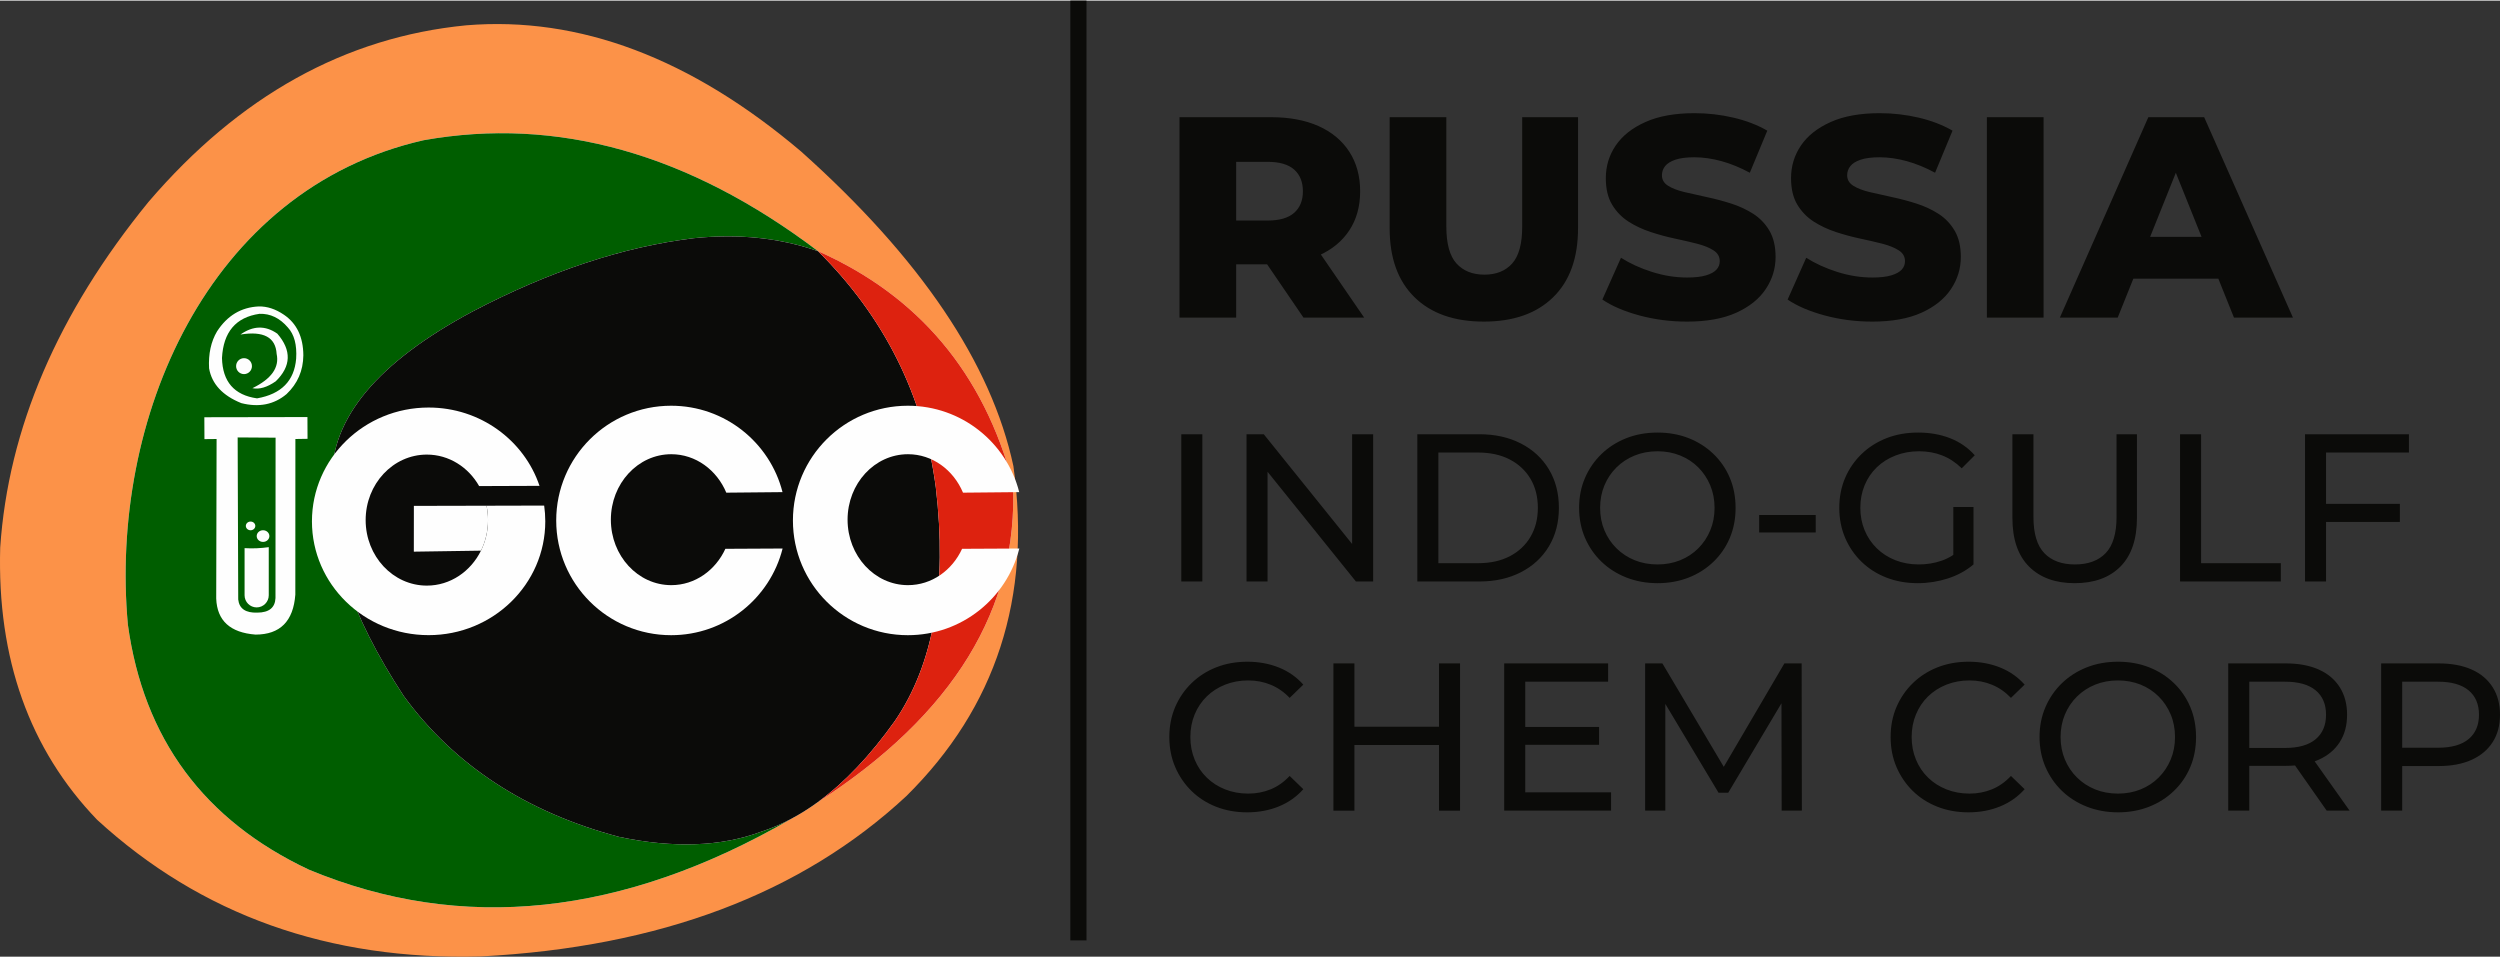
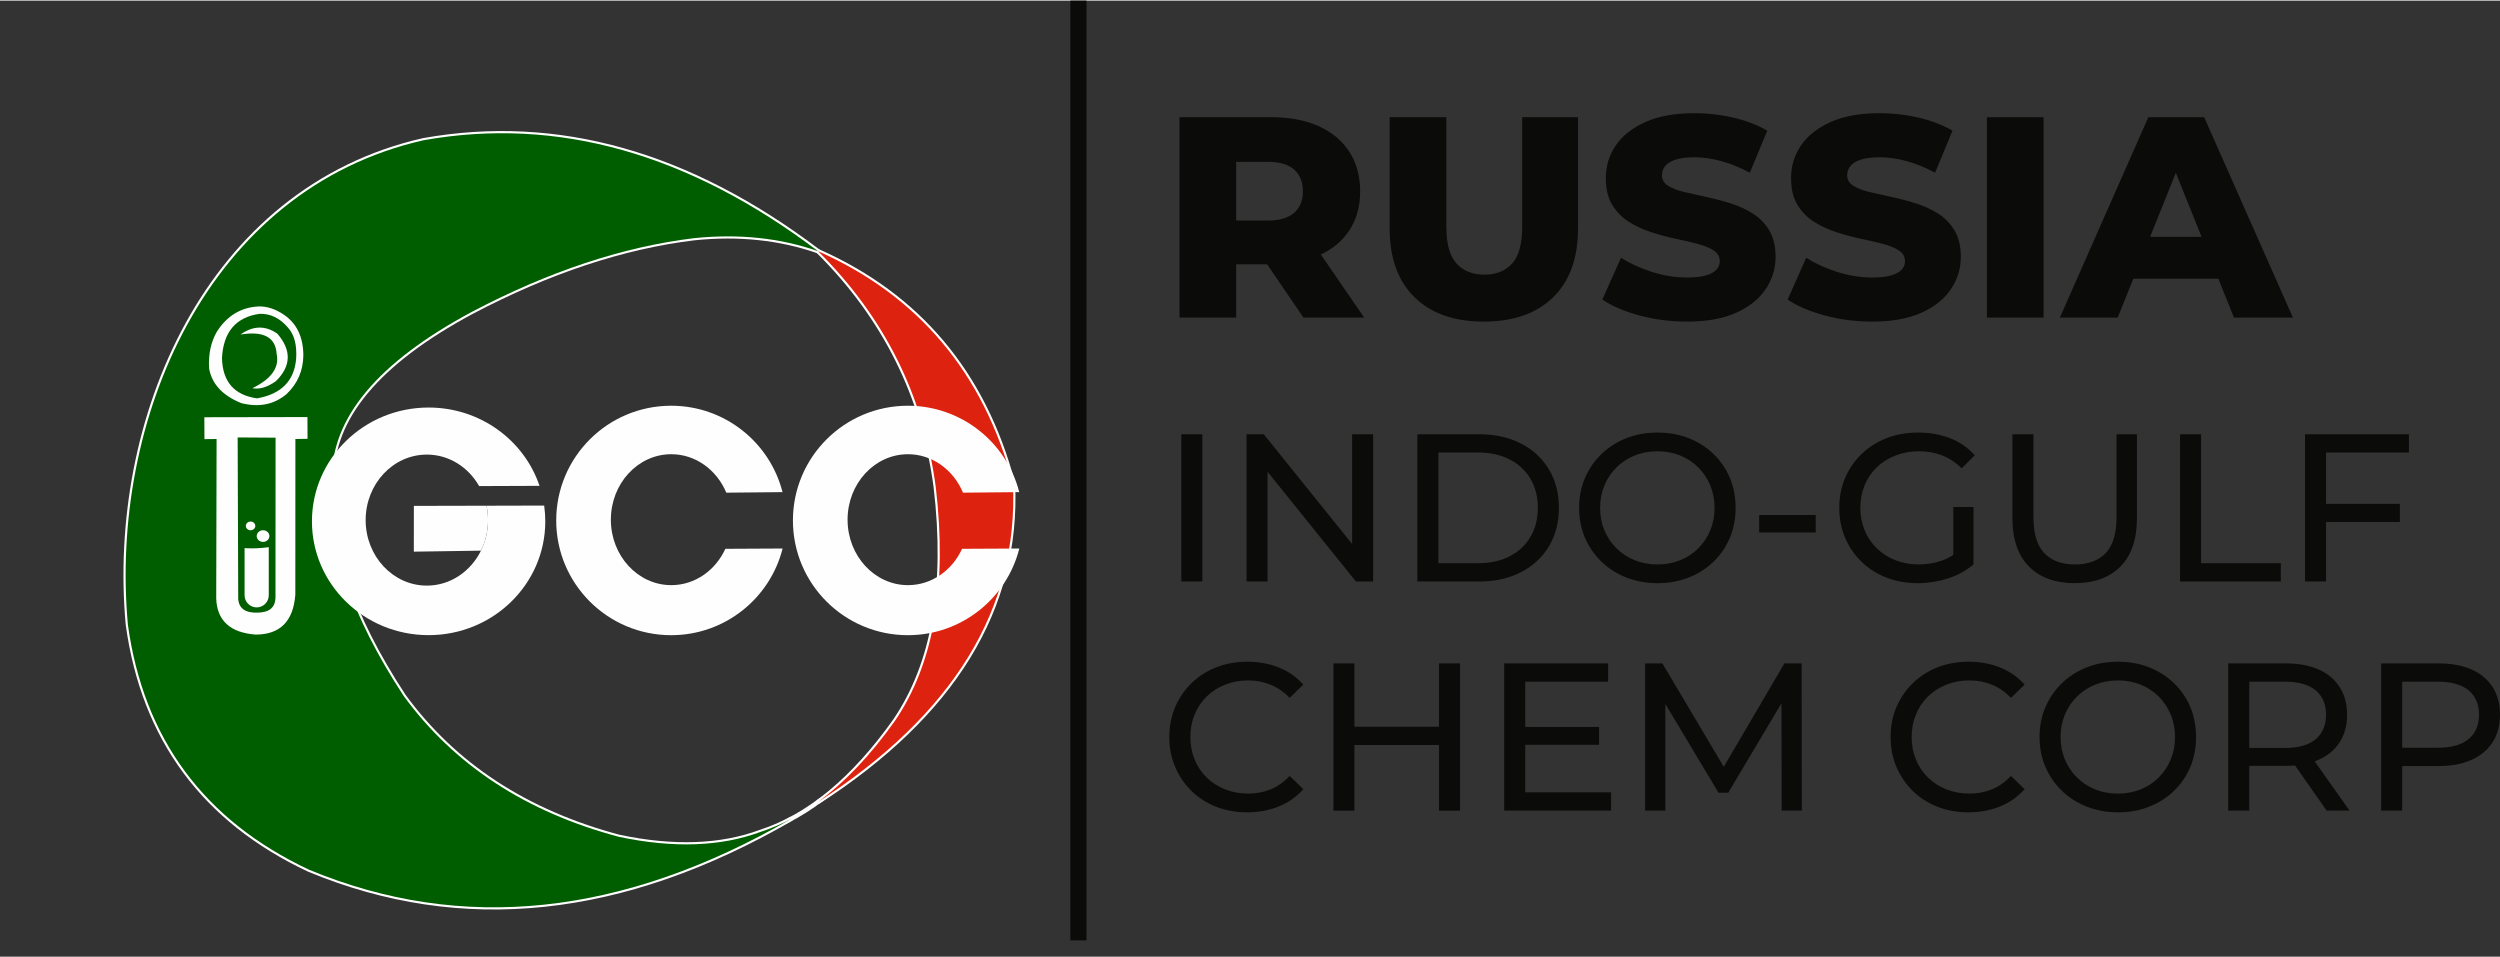
<svg xmlns="http://www.w3.org/2000/svg" xml:space="preserve" width="1358px" height="520px" version="1.1" style="shape-rendering:geometricPrecision; text-rendering:geometricPrecision; image-rendering:optimizeQuality; fill-rule:evenodd; clip-rule:evenodd" viewBox="0 0 1191.63 455.71">
  <rect x="0" y="0" width="1191.63" height="455.71" fill="#333333" stroke="none" />
  <defs>
    <style type="text/css"> .str0 {stroke:#FEFEFE;stroke-width:2.07;stroke-miterlimit:22.926} .fil0 {fill:none} .fil6 {fill:#FEFEFE} .fil5 {fill:#FEFEFE} .fil2 {fill:#005E00} .fil3 {fill:#0B0B09} .fil4 {fill:#DD220F} .fil1 {fill:#FC9248} .fil7 {fill:#0B0B09;fill-rule:nonzero} </style>
  </defs>
  <g id="Слой_x0020_1">
    <g id="_2305212516720">
      <path class="fil0 str0" d="M446.05 231.95c-5.79,-43.66 -24.5,-81.16 -56.12,-112.51 -18.11,-6.34 -37.82,-8.41 -59.14,-6.21 -33.91,4.13 -69.2,15.84 -105.89,35.13 -44.95,24.13 -67.17,50.75 -66.66,79.88 -2.7,29.96 8.7,64.38 34.22,103.25 24.09,32.96 58.33,55.34 102.71,67.14 25.96,5.45 48.44,4.64 67.46,-2.43 22.89,-7.45 44.22,-25.09 63.98,-52.94 18.49,-27.14 24.97,-64.24 19.44,-111.31z" />
      <path class="fil0 str0" d="M389.74 382.08c64.73,-41.75 95.76,-92.43 93.09,-152.02 -13.98,-52.48 -44.95,-89.35 -92.9,-110.62 -61.64,-46.62 -124.31,-64.25 -188.01,-52.89 -103.29,23.38 -149.88,133.47 -140.96,230.91 7.49,54.3 36.25,93.22 86.28,116.77 72.97,30.34 149.64,22.24 230.02,-24.3" />
-       <path class="fil1" d="M60.96 297.46c-8.92,-97.44 37.67,-207.53 140.96,-230.91 63.7,-11.36 126.37,6.27 188.01,52.89 47.95,21.27 78.92,58.14 92.9,110.62 2.67,59.59 -28.36,110.27 -93.09,152.02 -4.1,2.99 -8.26,5.6 -12.48,7.85 -80.38,46.54 -157.05,54.64 -230.02,24.3 -50.03,-23.55 -78.79,-62.47 -86.28,-116.77zm-60.86 -36.74c-1.5,52.86 13.88,96.09 46.15,129.7 49.53,45.42 110.52,67.15 182.98,65.17 85.2,-4.43 152.82,-29.92 202.84,-76.48 42.7,-42.25 59.7,-94.64 50.98,-157.2 -10.5,-49.06 -44.24,-99.07 -101.23,-150.02 -52.52,-44.51 -105.7,-64.55 -159.53,-60.12 -57.75,5.6 -108.26,33.67 -151.53,84.21 -43.27,53.06 -66.83,107.97 -70.66,164.74z" />
      <path class="fil2" d="M201.92 66.55c-103.29,23.38 -149.88,133.47 -140.96,230.91 7.49,54.3 36.25,93.22 86.28,116.77 72.97,30.34 149.64,22.24 230.02,-24.3 -4.8,2.57 -9.68,4.66 -14.63,6.27 -19.02,7.07 -41.5,7.88 -67.46,2.43 -44.38,-11.8 -78.62,-34.18 -102.71,-67.14 -25.52,-38.87 -36.92,-73.29 -34.22,-103.25 -0.51,-29.13 21.71,-55.75 66.66,-79.88 36.69,-19.29 71.98,-31 105.89,-35.13 21.32,-2.2 41.03,-0.13 59.14,6.21 -61.64,-46.62 -124.31,-64.25 -188.01,-52.89z" />
-       <path class="fil3" d="M224.9 148.36c-44.95,24.13 -67.17,50.75 -66.66,79.88 -2.7,29.96 8.7,64.38 34.22,103.25 24.09,32.96 58.33,55.34 102.71,67.14 25.96,5.45 48.44,4.64 67.46,-2.43 4.95,-1.61 9.83,-3.7 14.63,-6.27 4.22,-2.25 8.38,-4.86 12.48,-7.85 12.84,-9.34 25.13,-22.28 36.87,-38.82 18.49,-27.14 24.97,-64.24 19.44,-111.31 -5.79,-43.66 -24.5,-81.16 -56.12,-112.51 -18.11,-6.34 -37.82,-8.41 -59.14,-6.21 -33.91,4.13 -69.2,15.84 -105.89,35.13z" />
      <path class="fil4" d="M389.93 119.44c31.62,31.35 50.33,68.85 56.12,112.51 5.53,47.07 -0.95,84.17 -19.44,111.31 -11.74,16.54 -24.03,29.48 -36.87,38.82 64.73,-41.75 95.76,-92.43 93.09,-152.02 -13.98,-52.48 -44.95,-89.35 -92.9,-110.62z" />
      <g>
        <path class="fil5" d="M113.55 285.45c0,0 -0.09,-25.74 -0.27,-77.24 0,0 6.02,0.04 18.08,0.12 0,0 -0.02,25.48 -0.05,76.45 -0.2,4.58 -3.07,6.9 -8.63,6.94 -5.61,0.19 -8.65,-1.9 -9.13,-6.27zm-10.31 -76.49c-0.12,50.7 -0.18,76.05 -0.18,76.05 0.4,10.54 6.66,16.26 18.78,17.18 11.68,-0.02 17.99,-6.37 18.93,-19.04 0.02,-49.46 0.03,-74.19 0.03,-74.19 3.86,-0.06 5.79,-0.09 5.79,-0.09 -0.03,-6.91 -0.05,-10.37 -0.05,-10.37 -32.76,0.06 -49.14,0.09 -49.14,0.09 0.03,6.95 0.05,10.43 0.05,10.43 3.86,-0.04 5.79,-0.06 5.79,-0.06z" />
        <path class="fil5" d="M128.1 260.51c-3.86,0.55 -7.7,0.71 -11.52,0.47l0 22.49c0,3.17 2.59,5.76 5.76,5.76 3.16,0 5.76,-2.59 5.76,-5.76l0 -22.96z" />
        <path class="fil5" d="M125.38 252.45c1.66,0 3.02,1.24 3.02,2.78 0,1.53 -1.36,2.78 -3.02,2.78 -1.67,0 -3.02,-1.25 -3.02,-2.78 0,-1.54 1.35,-2.78 3.02,-2.78z" />
        <path class="fil5" d="M119.44 248.31c1.24,0 2.25,0.93 2.25,2.07 0,1.15 -1.01,2.08 -2.25,2.08 -1.25,0 -2.26,-0.93 -2.26,-2.08 0,-1.14 1.01,-2.07 2.26,-2.07z" />
        <path class="fil6" d="M105.81 170.36c0.65,-12.41 6.61,-19.44 17.88,-21.07 5.16,-0.17 9.67,2.01 13.53,6.52 3.05,3.33 4.36,8.29 3.94,14.89 -0.89,10.56 -7.1,16.85 -18.64,18.89 -10.88,-1.54 -16.45,-7.95 -16.71,-19.23zm-2.35 -12.71c-2.9,4.89 -4.17,10.77 -3.8,17.63 1.3,7.45 6.42,12.98 15.37,16.58 8.41,2.13 15.59,0.69 21.54,-4.3 5.26,-4.98 7.94,-11.14 8.02,-18.5 -0.06,-8.75 -3.15,-15.2 -9.27,-19.35 -4.01,-2.72 -8.02,-4.03 -12.02,-3.94 -8.33,0.39 -14.95,4.35 -19.84,11.88z" />
        <path class="fil5" d="M120.31 184.74c9.09,-4.44 12.95,-9.88 11.55,-16.34 -0.47,-7.94 -6.22,-11.02 -17.25,-9.24 6.03,-4.26 11.89,-4.4 17.58,-0.41 6.86,7.95 6.61,15.52 -0.74,22.69 -4.1,2.87 -7.81,3.98 -11.14,3.3z" />
-         <path class="fil6" d="M116.31 170.43c2.09,0 3.78,1.7 3.78,3.8 0,2.1 -1.69,3.8 -3.78,3.8 -2.08,0 -3.77,-1.7 -3.77,-3.8 0,-2.1 1.69,-3.8 3.77,-3.8z" />
        <path class="fil6" d="M229.26 262.18c-4.89,9.91 -14.61,16.66 -25.8,16.66 -16.11,0 -29.17,-13.98 -29.17,-31.23 0,-17.24 13.06,-31.22 29.17,-31.22 10.56,0 19.81,6.01 24.92,15.01l28.78 -0.11c-7.29,-21.68 -28.2,-37.33 -52.86,-37.33 -30.71,0 -55.61,24.29 -55.61,54.25 0,29.96 24.9,54.24 55.61,54.24 30.71,0 55.61,-24.28 55.61,-54.24 0,-2.55 -0.18,-5.06 -0.53,-7.52l-27.47 0.07c0.46,2.2 0.71,4.5 0.71,6.85 0,5.26 -1.22,10.22 -3.36,14.57z" />
        <path class="fil6" d="M197.25 262.66l32.01 -0.48c2.14,-4.35 3.36,-9.31 3.36,-14.57 0,-2.35 -0.25,-4.65 -0.71,-6.85l-34.64 0.08 -0.02 21.82z" />
        <path class="fil6" d="M373.03 261.16l-27.28 0.14c-4.71,10.27 -14.49,17.32 -25.79,17.32 -15.9,0 -28.79,-13.97 -28.79,-31.2 0,-17.24 12.89,-31.21 28.79,-31.21 11.66,0 21.71,7.52 26.23,18.33l26.8 -0.26c-6.02,-23.67 -27.51,-41.18 -53.09,-41.18 -30.25,0 -54.78,24.49 -54.78,54.69 0,30.2 24.53,54.68 54.78,54.68 25.63,0 47.15,-17.57 53.13,-41.31z" />
        <path class="fil6" d="M485.86 261.16l-27.28 0.14c-4.71,10.27 -14.49,17.32 -25.79,17.32 -15.9,0 -28.79,-13.97 -28.79,-31.2 0,-17.24 12.89,-31.21 28.79,-31.21 11.66,0 21.71,7.52 26.23,18.33l26.8 -0.26c-6.02,-23.67 -27.51,-41.18 -53.09,-41.18 -30.25,0 -54.78,24.49 -54.78,54.69 0,30.2 24.53,54.68 54.78,54.68 25.63,0 47.15,-17.57 53.13,-41.31z" />
      </g>
      <polygon class="fil3" points="510.18,0 517.88,0 517.88,447.96 510.18,447.96 " />
      <g>
        <path class="fil7" d="M562.21 151.09l0 -95.52 43.67 0c8.73,0 16.26,1.41 22.59,4.23 6.32,2.82 11.21,6.89 14.67,12.21 3.45,5.32 5.18,11.62 5.18,18.9 0,7.19 -1.73,13.4 -5.18,18.63 -3.46,5.23 -8.35,9.23 -14.67,12.01 -6.33,2.77 -13.86,4.16 -22.59,4.16l-28.66 0 12.01 -11.33 0 36.71 -27.02 0zm59.09 0l-23.74 -34.8 28.79 0 23.88 34.8 -28.93 0zm-32.07 -33.84l-12.01 -12.42 27.02 0c5.64,0 9.85,-1.23 12.63,-3.68 2.77,-2.46 4.16,-5.87 4.16,-10.24 0,-4.46 -1.39,-7.91 -4.16,-10.37 -2.78,-2.46 -6.99,-3.69 -12.63,-3.69l-27.02 0 12.01 -12.41 0 52.81zm118.04 35.75c-14.1,0 -25.1,-3.86 -33.02,-11.6 -7.91,-7.73 -11.87,-18.69 -11.87,-32.89l0 -52.94 27.02 0 0 52.13c0,8.18 1.61,14.05 4.84,17.6 3.23,3.55 7.67,5.32 13.31,5.32 5.64,0 10.05,-1.77 13.23,-5.32 3.19,-3.55 4.78,-9.42 4.78,-17.6l0 -52.13 26.61 0 0 52.94c0,14.2 -3.95,25.16 -11.87,32.89 -7.92,7.74 -18.92,11.6 -33.03,11.6zm96.76 0c-7.83,0 -15.35,-0.98 -22.59,-2.93 -7.23,-1.96 -13.12,-4.48 -17.67,-7.58l8.87 -19.92c4.28,2.73 9.21,4.98 14.81,6.76 5.59,1.77 11.17,2.66 16.72,2.66 3.73,0 6.73,-0.34 9,-1.03 2.28,-0.68 3.94,-1.59 4.98,-2.73 1.05,-1.13 1.57,-2.48 1.57,-4.02 0,-2.19 -1,-3.91 -3,-5.19 -2,-1.27 -4.59,-2.32 -7.78,-3.14 -3.18,-0.82 -6.71,-1.63 -10.57,-2.45 -3.87,-0.82 -7.74,-1.87 -11.6,-3.14 -3.87,-1.28 -7.4,-2.94 -10.58,-4.98 -3.18,-2.05 -5.78,-4.73 -7.78,-8.05 -2,-3.32 -3,-7.53 -3,-12.63 0,-5.73 1.57,-10.91 4.71,-15.55 3.14,-4.64 7.84,-8.37 14.12,-11.19 6.28,-2.83 14.1,-4.24 23.47,-4.24 6.28,0 12.45,0.71 18.49,2.12 6.06,1.41 11.44,3.48 16.18,6.21l-8.33 20.06c-4.55,-2.46 -9.05,-4.3 -13.51,-5.53 -4.46,-1.22 -8.78,-1.84 -12.96,-1.84 -3.73,0 -6.74,0.39 -9.01,1.16 -2.27,0.77 -3.91,1.8 -4.91,3.07 -1,1.28 -1.5,2.73 -1.5,4.37 0,2.09 0.97,3.75 2.93,4.98 1.96,1.23 4.55,2.23 7.78,3 3.23,0.77 6.78,1.57 10.64,2.39 3.87,0.82 7.74,1.84 11.6,3.07 3.87,1.23 7.39,2.87 10.58,4.91 3.18,2.05 5.75,4.73 7.71,8.05 1.95,3.33 2.93,7.49 2.93,12.49 0,5.55 -1.57,10.67 -4.7,15.35 -3.14,4.69 -7.83,8.44 -14.06,11.26 -6.23,2.82 -14.08,4.23 -23.54,4.23zm88.29 0c-7.82,0 -15.35,-0.98 -22.58,-2.93 -7.23,-1.96 -13.13,-4.48 -17.67,-7.58l8.87 -19.92c4.27,2.73 9.21,4.98 14.8,6.76 5.6,1.77 11.17,2.66 16.72,2.66 3.73,0 6.73,-0.34 9.01,-1.03 2.27,-0.68 3.93,-1.59 4.98,-2.73 1.04,-1.13 1.57,-2.48 1.57,-4.02 0,-2.19 -1,-3.91 -3.01,-5.19 -2,-1.27 -4.59,-2.32 -7.77,-3.14 -3.19,-0.82 -6.71,-1.63 -10.58,-2.45 -3.87,-0.82 -7.73,-1.87 -11.6,-3.14 -3.87,-1.28 -7.39,-2.94 -10.58,-4.98 -3.18,-2.05 -5.77,-4.73 -7.78,-8.05 -2,-3.32 -3,-7.53 -3,-12.63 0,-5.73 1.57,-10.91 4.71,-15.55 3.14,-4.64 7.85,-8.37 14.13,-11.19 6.27,-2.83 14.1,-4.24 23.47,-4.24 6.27,0 12.44,0.71 18.49,2.12 6.05,1.41 11.44,3.48 16.17,6.21l-8.32 20.06c-4.55,-2.46 -9.06,-4.3 -13.51,-5.53 -4.46,-1.22 -8.78,-1.84 -12.97,-1.84 -3.73,0 -6.73,0.39 -9.01,1.16 -2.27,0.77 -3.91,1.8 -4.91,3.07 -1,1.28 -1.5,2.73 -1.5,4.37 0,2.09 0.98,3.75 2.93,4.98 1.96,1.23 4.55,2.23 7.78,3 3.23,0.77 6.78,1.57 10.65,2.39 3.86,0.82 7.73,1.84 11.6,3.07 3.86,1.23 7.39,2.87 10.57,4.91 3.19,2.05 5.76,4.73 7.71,8.05 1.96,3.33 2.94,7.49 2.94,12.49 0,5.55 -1.57,10.67 -4.71,15.35 -3.14,4.69 -7.83,8.44 -14.06,11.26 -6.23,2.82 -14.08,4.23 -23.54,4.23zm54.73 -1.91l0 -95.52 27.02 0 0 95.52 -27.02 0zm34.79 0l42.17 -95.52 26.61 0 42.31 95.52 -28.11 0 -33.03 -82.29 10.65 0 -33.03 82.29 -27.57 0zm23.07 -18.56l6.96 -19.92 46.67 0 6.96 19.92 -60.59 0z" />
        <path class="fil7" d="M563.07 276.87l0 -70.18 10.03 0 0 70.18 -10.03 0zm31.09 0l0 -70.18 8.22 0 46.42 57.65 -4.31 0 0 -57.65 10.03 0 0 70.18 -8.22 0 -46.43 -57.65 4.31 0 0 57.65 -10.02 0zm81.41 0l0 -70.18 29.58 0c7.49,0 14.09,1.47 19.8,4.41 5.72,2.94 10.16,7.05 13.34,12.33 3.17,5.28 4.76,11.4 4.76,18.35 0,6.95 -1.59,13.07 -4.76,18.35 -3.18,5.28 -7.62,9.39 -13.34,12.33 -5.71,2.94 -12.31,4.41 -19.8,4.41l-29.58 0zm10.03 -8.72l18.95 0c5.81,0 10.84,-1.1 15.09,-3.31 4.24,-2.2 7.54,-5.29 9.87,-9.27 2.34,-3.98 3.51,-8.57 3.51,-13.79 0,-5.28 -1.17,-9.89 -3.51,-13.84 -2.33,-3.94 -5.63,-7.01 -9.87,-9.22 -4.25,-2.2 -9.28,-3.31 -15.09,-3.31l-18.95 0 0 52.74zm104.47 9.53c-5.34,0 -10.31,-0.91 -14.89,-2.71 -4.57,-1.81 -8.53,-4.33 -11.88,-7.57 -3.34,-3.24 -5.95,-7.04 -7.82,-11.38 -1.87,-4.35 -2.8,-9.09 -2.8,-14.24 0,-5.14 0.93,-9.89 2.8,-14.24 1.87,-4.34 4.48,-8.13 7.82,-11.38 3.35,-3.24 7.29,-5.76 11.83,-7.57 4.55,-1.8 9.53,-2.7 14.94,-2.7 5.35,0 10.28,0.88 14.79,2.65 4.52,1.78 8.46,4.28 11.83,7.52 3.38,3.25 5.99,7.04 7.82,11.38 1.84,4.35 2.76,9.13 2.76,14.34 0,5.22 -0.92,9.99 -2.76,14.34 -1.83,4.34 -4.44,8.14 -7.82,11.38 -3.37,3.24 -7.31,5.75 -11.83,7.52 -4.51,1.77 -9.44,2.66 -14.79,2.66zm0 -8.93c3.88,0 7.47,-0.67 10.78,-2 3.31,-1.34 6.19,-3.23 8.63,-5.67 2.44,-2.44 4.34,-5.29 5.71,-8.57 1.37,-3.28 2.06,-6.85 2.06,-10.73 0,-3.88 -0.69,-7.45 -2.06,-10.73 -1.37,-3.27 -3.27,-6.13 -5.71,-8.57 -2.44,-2.44 -5.32,-4.33 -8.63,-5.66 -3.31,-1.34 -6.9,-2.01 -10.78,-2.01 -3.94,0 -7.57,0.67 -10.87,2.01 -3.31,1.33 -6.2,3.22 -8.68,5.66 -2.47,2.44 -4.39,5.3 -5.76,8.57 -1.37,3.28 -2.06,6.85 -2.06,10.73 0,3.88 0.69,7.45 2.06,10.73 1.37,3.28 3.29,6.13 5.76,8.57 2.48,2.44 5.37,4.33 8.68,5.67 3.3,1.33 6.93,2 10.87,2zm48.43 -15.24l0 -8.32 26.97 0 0 8.32 -26.97 0zm75.6 24.17c-5.41,0 -10.39,-0.89 -14.94,-2.66 -4.54,-1.77 -8.49,-4.28 -11.83,-7.52 -3.34,-3.24 -5.95,-7.04 -7.82,-11.38 -1.87,-4.35 -2.81,-9.12 -2.81,-14.34 0,-5.21 0.94,-9.99 2.81,-14.34 1.87,-4.34 4.5,-8.13 7.87,-11.38 3.38,-3.24 7.34,-5.74 11.88,-7.52 4.55,-1.77 9.56,-2.65 15.04,-2.65 5.55,0 10.63,0.9 15.24,2.7 4.61,1.81 8.52,4.52 11.73,8.13l-6.21 6.21c-2.88,-2.81 -6,-4.86 -9.38,-6.16 -3.37,-1.31 -7.03,-1.96 -10.98,-1.96 -4.01,0 -7.73,0.67 -11.18,2.01 -3.44,1.33 -6.41,3.2 -8.92,5.61 -2.51,2.41 -4.45,5.26 -5.82,8.57 -1.37,3.31 -2.05,6.9 -2.05,10.78 0,3.81 0.68,7.37 2.05,10.68 1.37,3.31 3.31,6.18 5.82,8.62 2.51,2.44 5.46,4.33 8.87,5.67 3.41,1.33 7.12,2 11.13,2 3.75,0 7.34,-0.58 10.78,-1.75 3.44,-1.17 6.63,-3.13 9.58,-5.87l5.71 7.62c-3.47,2.94 -7.54,5.17 -12.18,6.67 -4.65,1.5 -9.44,2.26 -14.39,2.26zm16.95 -10.23l0 -26.07 9.62 0 0 27.37 -9.62 -1.3zm57.85 10.23c-9.23,0 -16.48,-2.64 -21.76,-7.92 -5.28,-5.29 -7.92,-13.01 -7.92,-23.17l0 -39.9 10.03 0 0 39.5c0,7.82 1.72,13.54 5.16,17.15 3.44,3.61 8.31,5.41 14.59,5.41 6.35,0 11.24,-1.8 14.69,-5.41 3.44,-3.61 5.16,-9.33 5.16,-17.15l0 -39.5 9.73 0 0 39.9c0,10.16 -2.63,17.88 -7.87,23.17 -5.25,5.28 -12.52,7.92 -21.81,7.92zm50.23 -0.81l0 -70.18 10.03 0 0 61.46 38 0 0 8.72 -48.03 0zm68.58 -36.99l36.2 0 0 8.62 -36.2 0 0 -8.62zm1 36.99l-10.02 0 0 -70.18 49.53 0 0 8.72 -39.51 0 0 61.46zm-514.25 110.04c-5.35,0 -10.28,-0.89 -14.79,-2.66 -4.51,-1.77 -8.42,-4.28 -11.73,-7.52 -3.31,-3.24 -5.9,-7.04 -7.77,-11.38 -1.87,-4.35 -2.81,-9.13 -2.81,-14.34 0,-5.21 0.94,-9.99 2.81,-14.34 1.87,-4.34 4.48,-8.14 7.82,-11.38 3.34,-3.24 7.27,-5.75 11.78,-7.52 4.51,-1.77 9.44,-2.65 14.79,-2.65 5.41,0 10.41,0.92 14.99,2.75 4.58,1.84 8.47,4.57 11.68,8.17l-6.52 6.32c-2.67,-2.81 -5.68,-4.89 -9.02,-6.26 -3.35,-1.38 -6.92,-2.06 -10.73,-2.06 -3.94,0 -7.6,0.67 -10.98,2 -3.38,1.34 -6.3,3.21 -8.77,5.62 -2.48,2.41 -4.4,5.26 -5.77,8.57 -1.37,3.31 -2.05,6.9 -2.05,10.78 0,3.88 0.68,7.47 2.05,10.78 1.37,3.31 3.29,6.17 5.77,8.57 2.47,2.41 5.39,4.28 8.77,5.62 3.38,1.33 7.04,2 10.98,2 3.81,0 7.38,-0.68 10.73,-2.05 3.34,-1.37 6.35,-3.5 9.02,-6.37l6.52 6.32c-3.21,3.61 -7.1,6.35 -11.68,8.22 -4.58,1.87 -9.61,2.81 -15.09,2.81zm91.44 -70.99l10.03 0 0 70.18 -10.03 0 0 -70.18zm-40.31 70.18l-10.02 0 0 -70.18 10.02 0 0 70.18zm41.21 -31.28l-42.21 0 0 -8.72 42.21 0 0 8.72zm39.3 -8.62l36.1 0 0 8.52 -36.1 0 0 -8.52zm0.91 31.18l40.91 0 0 8.72 -50.94 0 0 -70.18 49.53 0 0 8.72 -39.5 0 0 52.74zm57.15 8.72l0 -70.18 8.22 0 31.48 53.04 -4.41 0 31.08 -53.04 8.23 0 0.1 70.18 -9.63 0 -0.1 -55.04 2.31 0 -27.68 46.52 -4.61 0 -27.87 -46.52 2.5 0 0 55.04 -9.62 0zm154.1 0.81c-5.34,0 -10.27,-0.89 -14.78,-2.66 -4.52,-1.77 -8.43,-4.28 -11.74,-7.52 -3.3,-3.24 -5.89,-7.04 -7.77,-11.38 -1.87,-4.35 -2.8,-9.13 -2.8,-14.34 0,-5.21 0.93,-9.99 2.8,-14.34 1.88,-4.34 4.48,-8.14 7.83,-11.38 3.34,-3.24 7.26,-5.75 11.78,-7.52 4.51,-1.77 9.44,-2.65 14.78,-2.65 5.42,0 10.42,0.92 14.99,2.75 4.58,1.84 8.48,4.57 11.69,8.17l-6.52 6.32c-2.68,-2.81 -5.68,-4.89 -9.03,-6.26 -3.34,-1.38 -6.91,-2.06 -10.72,-2.06 -3.95,0 -7.61,0.67 -10.98,2 -3.38,1.34 -6.3,3.21 -8.78,5.62 -2.47,2.41 -4.39,5.26 -5.76,8.57 -1.37,3.31 -2.06,6.9 -2.06,10.78 0,3.88 0.69,7.47 2.06,10.78 1.37,3.31 3.29,6.17 5.76,8.57 2.48,2.41 5.4,4.28 8.78,5.62 3.37,1.33 7.03,2 10.98,2 3.81,0 7.38,-0.68 10.72,-2.05 3.35,-1.37 6.35,-3.5 9.03,-6.37l6.52 6.32c-3.21,3.61 -7.11,6.35 -11.69,8.22 -4.57,1.87 -9.6,2.81 -15.09,2.81zm71.29 0c-5.35,0 -10.31,-0.91 -14.89,-2.71 -4.58,-1.81 -8.54,-4.33 -11.88,-7.57 -3.34,-3.24 -5.95,-7.04 -7.82,-11.38 -1.87,-4.35 -2.81,-9.09 -2.81,-14.24 0,-5.15 0.94,-9.89 2.81,-14.24 1.87,-4.34 4.48,-8.14 7.82,-11.38 3.34,-3.24 7.29,-5.76 11.83,-7.57 4.55,-1.8 9.53,-2.7 14.94,-2.7 5.35,0 10.28,0.88 14.79,2.65 4.51,1.77 8.46,4.28 11.83,7.52 3.38,3.24 5.99,7.04 7.82,11.38 1.84,4.35 2.76,9.13 2.76,14.34 0,5.21 -0.92,9.99 -2.76,14.34 -1.83,4.34 -4.44,8.14 -7.82,11.38 -3.37,3.24 -7.32,5.75 -11.83,7.52 -4.51,1.77 -9.44,2.66 -14.79,2.66zm0 -8.93c3.88,0 7.47,-0.67 10.78,-2 3.31,-1.34 6.18,-3.23 8.62,-5.67 2.44,-2.44 4.35,-5.3 5.72,-8.57 1.37,-3.28 2.05,-6.85 2.05,-10.73 0,-3.88 -0.68,-7.45 -2.05,-10.73 -1.37,-3.27 -3.28,-6.13 -5.72,-8.57 -2.44,-2.44 -5.31,-4.33 -8.62,-5.67 -3.31,-1.33 -6.9,-2 -10.78,-2 -3.94,0 -7.57,0.67 -10.88,2 -3.3,1.34 -6.2,3.23 -8.67,5.67 -2.47,2.44 -4.39,5.3 -5.76,8.57 -1.37,3.28 -2.06,6.85 -2.06,10.73 0,3.88 0.69,7.45 2.06,10.73 1.37,3.27 3.29,6.13 5.76,8.57 2.47,2.44 5.37,4.33 8.67,5.67 3.31,1.33 6.94,2 10.88,2zm52.54 8.12l0 -70.18 27.37 0c6.15,0 11.4,0.97 15.74,2.91 4.35,1.93 7.69,4.74 10.03,8.42 2.34,3.67 3.51,8.05 3.51,13.13 0,5.08 -1.17,9.44 -3.51,13.09 -2.34,3.64 -5.68,6.43 -10.03,8.37 -4.34,1.94 -9.59,2.91 -15.74,2.91l-21.85 0 4.51 -4.62 0 25.97 -10.03 0zm46.93 0l-17.85 -25.46 10.73 0 18.04 25.46 -10.92 0zm-36.9 -24.96l-4.51 -4.92 21.55 0c6.42,0 11.28,-1.38 14.59,-4.16 3.31,-2.77 4.96,-6.66 4.96,-11.68 0,-5.01 -1.65,-8.89 -4.96,-11.63 -3.31,-2.74 -8.17,-4.11 -14.59,-4.11l-21.55 0 4.51 -5.01 0 41.51zm62.86 24.96l0 -70.18 27.38 0c6.15,0 11.39,0.97 15.74,2.91 4.34,1.93 7.68,4.74 10.02,8.42 2.34,3.67 3.51,8.05 3.51,13.13 0,5.08 -1.17,9.44 -3.51,13.09 -2.34,3.64 -5.68,6.45 -10.02,8.42 -4.35,1.97 -9.59,2.96 -15.74,2.96l-21.86 0 4.51 -4.72 0 25.97 -10.03 0zm10.03 -24.96l-4.51 -5.02 21.55 0c6.42,0 11.28,-1.37 14.59,-4.11 3.31,-2.74 4.97,-6.61 4.97,-11.63 0,-5.01 -1.66,-8.89 -4.97,-11.63 -3.31,-2.74 -8.17,-4.11 -14.59,-4.11l-21.55 0 4.51 -5.01 0 41.51z" />
      </g>
    </g>
  </g>
</svg>